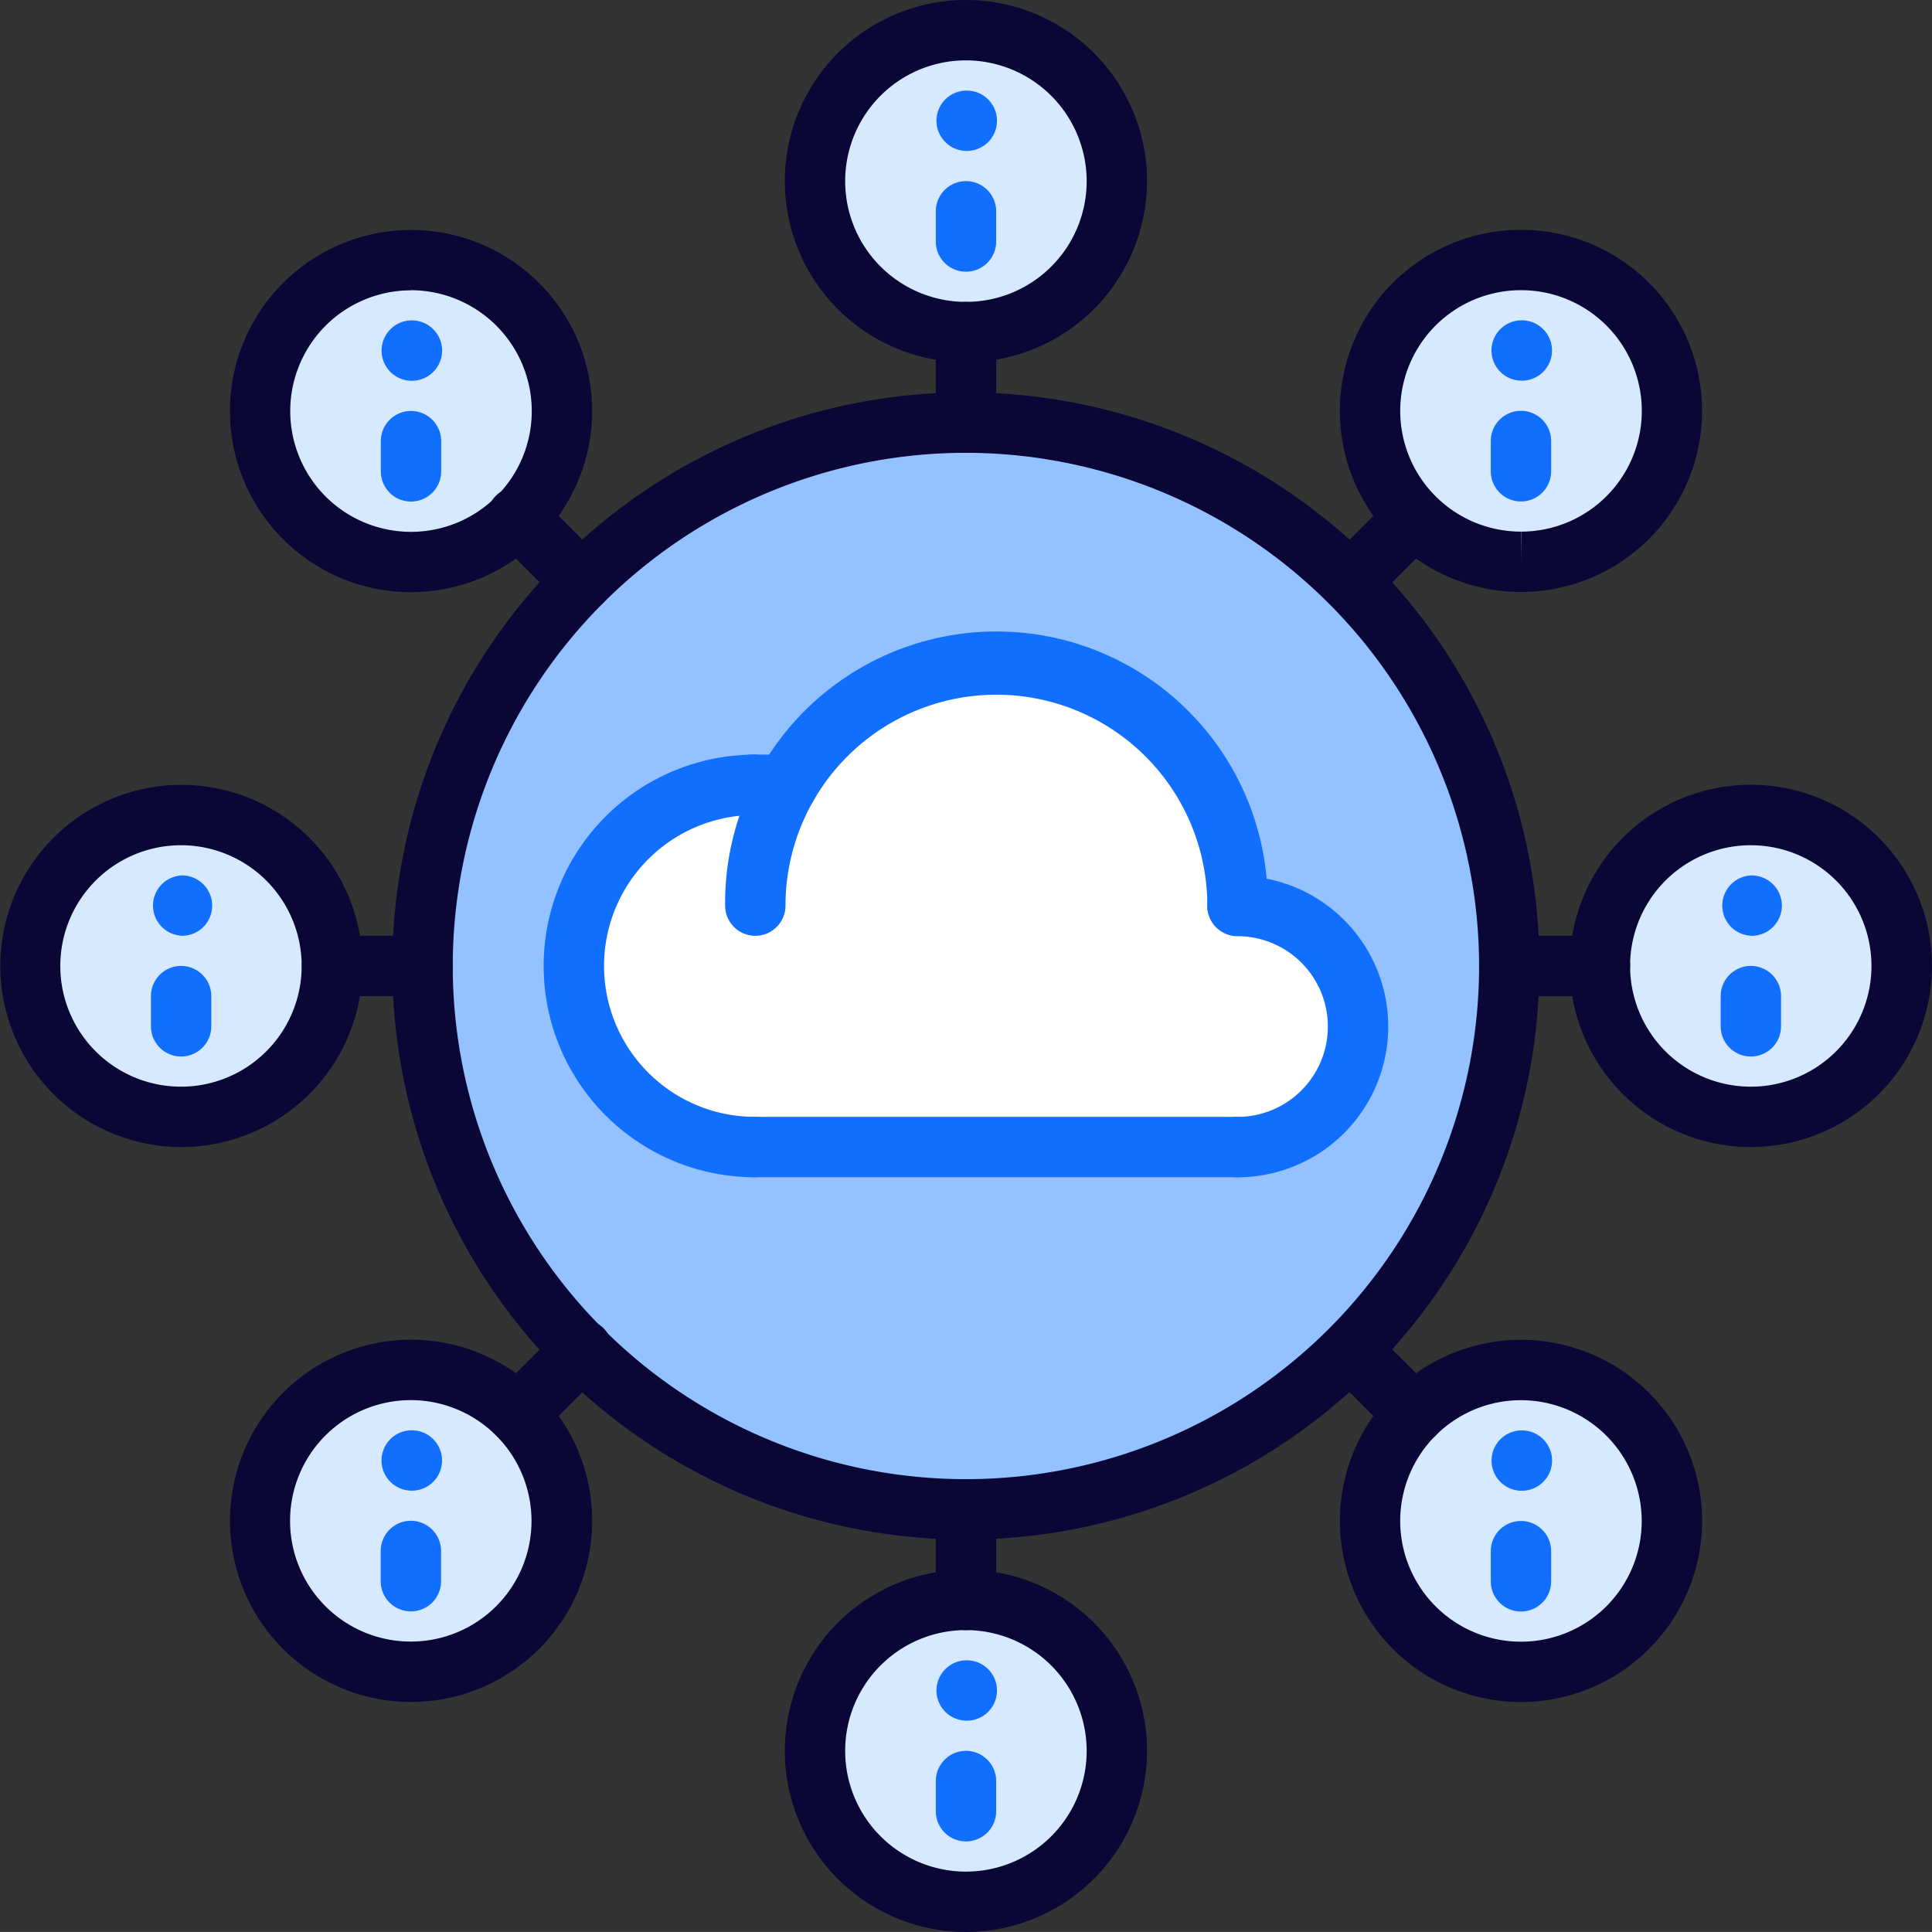
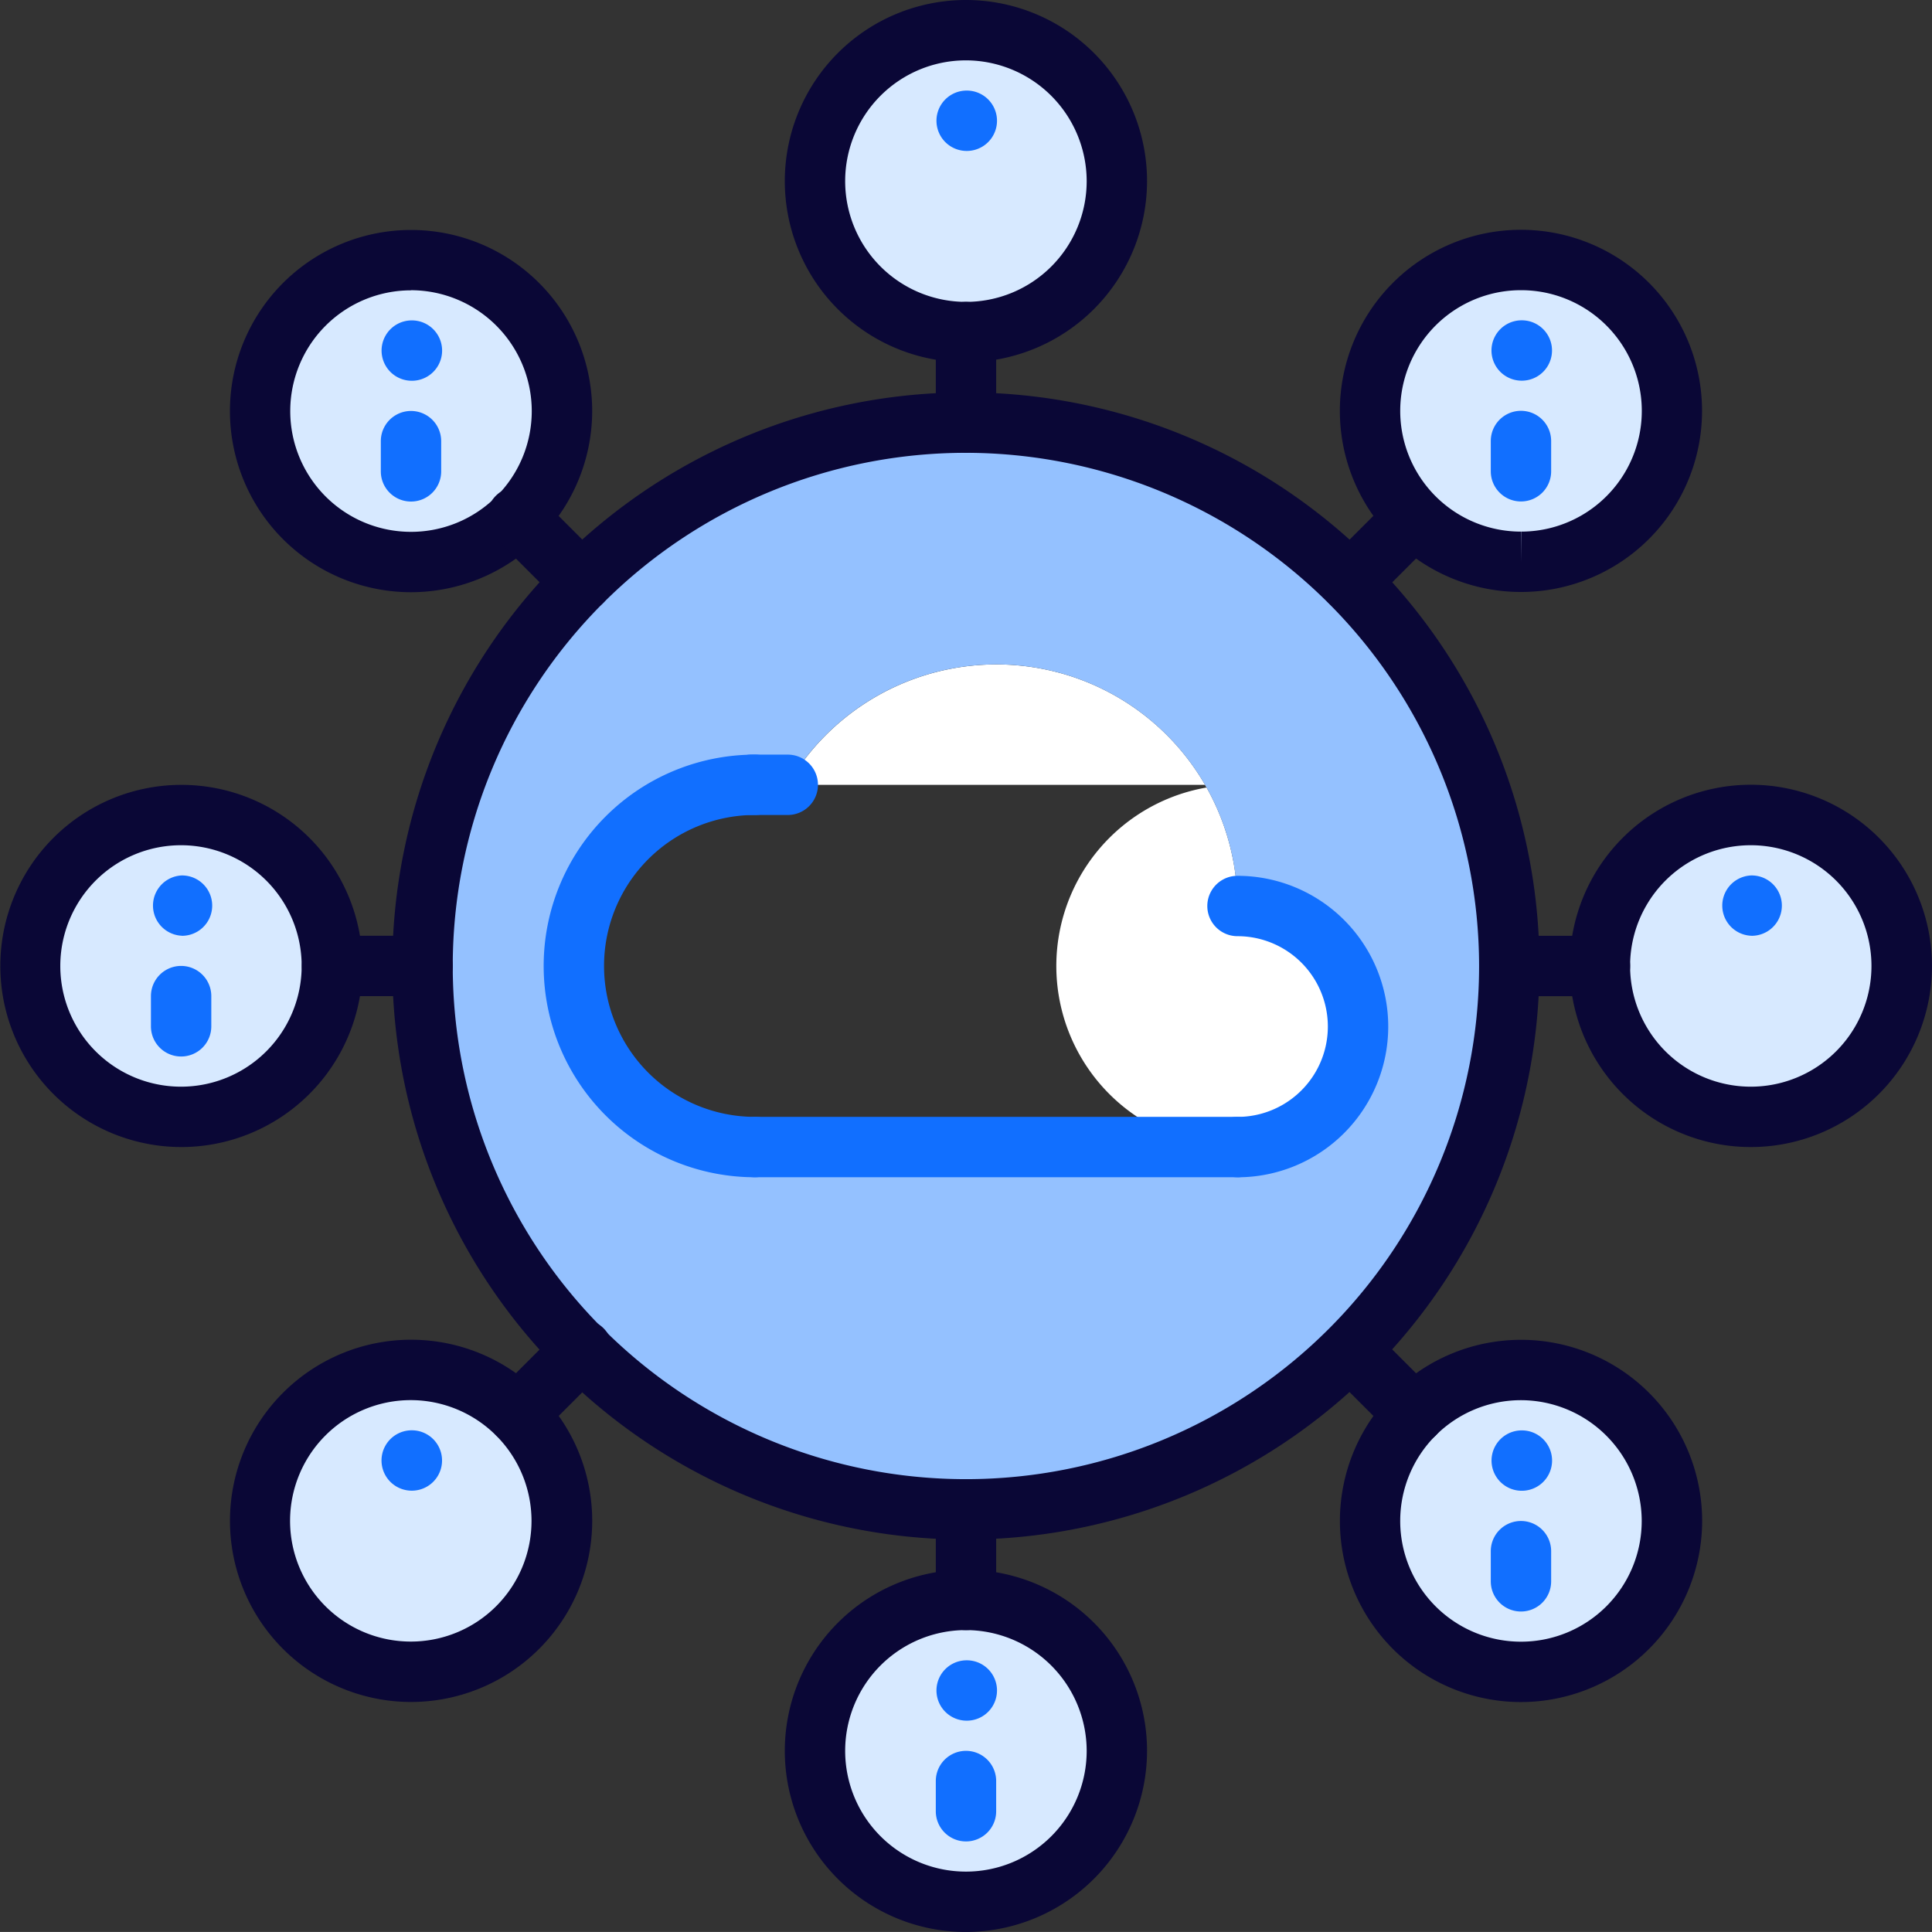
<svg xmlns="http://www.w3.org/2000/svg" id="big-data" width="64.973" height="64.972" viewBox="0 0 64.973 64.972">
  <rect x="0" y="0" width="64.973" height="64.972" fill="#333333" stroke="none" />
  <path id="Path_3720" data-name="Path 3720" d="M6.076,37.152a5.076,5.076,0,1,1,5.076-5.076A5.078,5.078,0,0,1,6.076,37.152Z" transform="translate(0.015 0.41)" fill="#d7e9ff" />
  <path id="Path_3721" data-name="Path 3721" d="M58.076,37.152a5.076,5.076,0,1,1,5.076-5.076A5.078,5.078,0,0,1,58.076,37.152Z" transform="translate(0.805 0.41)" fill="#d7e9ff" />
  <path id="Path_3722" data-name="Path 3722" d="M50.456,18.762a5.076,5.076,0,1,1,5.076-5.076A5.056,5.056,0,0,1,50.456,18.762Z" transform="translate(0.69 0.131)" fill="#d7e9ff" />
  <path id="Path_3723" data-name="Path 3723" d="M13.686,18.772A5.078,5.078,0,1,1,17.28,17.28v.01a5.1,5.1,0,0,1-3.594,1.482Z" transform="translate(0.131 0.131)" fill="#d7e9ff" />
  <path id="Path_3724" data-name="Path 3724" d="M13.686,55.532a5.075,5.075,0,1,1,5.076-5.076,5.078,5.078,0,0,1-5.076,5.076Z" transform="translate(0.131 0.69)" fill="#d7e9ff" />
  <path id="Path_3725" data-name="Path 3725" d="M50.456,45.38a5.076,5.076,0,1,1-5.076,5.086,5.079,5.079,0,0,1,5.076-5.086Z" transform="translate(0.69 0.69)" fill="#d7e9ff" />
  <path id="Path_3726" data-name="Path 3726" d="M32.066,63.152a5.076,5.076,0,1,1,5.076-5.076,5.078,5.078,0,0,1-5.076,5.076Z" transform="translate(0.41 0.805)" fill="#d7e9ff" />
  <path id="Path_3727" data-name="Path 3727" d="M32.066,11.152a5.076,5.076,0,1,1,5.076-5.076,5.078,5.078,0,0,1-5.076,5.076Z" transform="translate(0.41 0.015)" fill="#d7e9ff" />
-   <path id="Path_3728" data-name="Path 3728" d="M26.2,26.061a8.107,8.107,0,0,1,15.126,4.061v.01a4.056,4.056,0,1,1,0,8.111H25.1a6.091,6.091,0,0,1,0-12.182Z" transform="translate(0.289 0.334)" fill="#fff" />
+   <path id="Path_3728" data-name="Path 3728" d="M26.2,26.061a8.107,8.107,0,0,1,15.126,4.061v.01a4.056,4.056,0,1,1,0,8.111a6.091,6.091,0,0,1,0-12.182Z" transform="translate(0.289 0.334)" fill="#fff" />
  <path id="Path_3729" data-name="Path 3729" d="M25.177,26.182a6.091,6.091,0,0,0,0,12.182H41.4a4.056,4.056,0,1,0,0-8.111v-.01a8.107,8.107,0,0,0-15.126-4.061ZM32.263,14A18.284,18.284,0,1,1,19.35,19.35,18.268,18.268,0,0,1,32.263,14Z" transform="translate(0.213 0.213)" fill="#94c1ff" />
  <g id="Group_317" data-name="Group 317">
    <path id="Path_3730" data-name="Path 3730" d="M25.116,39.211a7.106,7.106,0,0,1,0-14.213,1.015,1.015,0,0,1,0,2.03,5.076,5.076,0,0,0,0,10.152,1.015,1.015,0,0,1,0,2.03Z" transform="translate(0.274 0.38)" fill="#116fff" />
    <path id="Path_3731" data-name="Path 3731" d="M41.009,39.15a1.015,1.015,0,0,1,0-2.03,3.038,3.038,0,1,0,0-6.077,1.015,1.015,0,1,1,0-2.03,5.069,5.069,0,1,1,0,10.138Z" transform="translate(0.608 0.441)" fill="#116fff" />
-     <path id="Path_3732" data-name="Path 3732" d="M41.252,31.152a1.014,1.014,0,0,1-1.015-1.015,7.093,7.093,0,1,0-14.186,0,1.015,1.015,0,1,1-2.03,0,9.124,9.124,0,1,1,18.247,0A1.014,1.014,0,0,1,41.252,31.152Z" transform="translate(0.365 0.319)" fill="#116fff" />
    <path id="Path_3733" data-name="Path 3733" d="M41.252,39.028H25.025a1.015,1.015,0,1,1,0-2.03H41.252a1.015,1.015,0,0,1,0,2.03Z" transform="translate(0.365 0.562)" fill="#116fff" />
    <path id="Path_3734" data-name="Path 3734" d="M26.13,27.028H24.906a1.015,1.015,0,1,1,0-2.03H26.13a1.015,1.015,0,0,1,0,2.03Z" transform="translate(0.363 0.38)" fill="#116fff" />
    <path id="Path_3735" data-name="Path 3735" d="M32.287,51.577A19.289,19.289,0,1,1,51.575,32.289,19.31,19.31,0,0,1,32.287,51.577Zm0-36.547A17.258,17.258,0,1,0,49.545,32.289,17.278,17.278,0,0,0,32.287,15.03Z" transform="translate(0.197 0.198)" fill="#0a0736" />
    <path id="Path_3736" data-name="Path 3736" d="M32.043,5.03A1.015,1.015,0,0,1,32.032,3h.011a1.015,1.015,0,0,1,0,2.03Z" transform="translate(0.471 0.046)" fill="#116fff" />
    <path id="Path_3737" data-name="Path 3737" d="M32.089,12.182A6.091,6.091,0,1,1,38.18,6.093,6.1,6.1,0,0,1,32.089,12.182Zm0-10.152A4.061,4.061,0,1,0,36.15,6.093,4.068,4.068,0,0,0,32.089,2.03Z" transform="translate(0.395)" fill="#0a0736" />
-     <path id="Path_3738" data-name="Path 3738" d="M32.013,9.046A1.014,1.014,0,0,1,31,8.03V7.015a1.015,1.015,0,0,1,2.03,0V8.03A1.014,1.014,0,0,1,32.013,9.046Z" transform="translate(0.471 0.091)" fill="#116fff" />
    <path id="Path_3739" data-name="Path 3739" d="M32.043,57.03A1.015,1.015,0,0,1,32.032,55h.011a1.015,1.015,0,0,1,0,2.03Z" transform="translate(0.471 0.836)" fill="#116fff" />
    <path id="Path_3740" data-name="Path 3740" d="M32.089,64.182a6.091,6.091,0,1,1,6.091-6.089A6.1,6.1,0,0,1,32.089,64.182Zm0-10.152a4.061,4.061,0,1,0,4.061,4.063A4.068,4.068,0,0,0,32.089,54.03Z" transform="translate(0.395 0.79)" fill="#0a0736" />
    <path id="Path_3741" data-name="Path 3741" d="M32.013,61.046A1.014,1.014,0,0,1,31,60.03V59.015a1.015,1.015,0,0,1,2.03,0V60.03A1.014,1.014,0,0,1,32.013,61.046Z" transform="translate(0.471 0.881)" fill="#116fff" />
    <path id="Path_3742" data-name="Path 3742" d="M32.013,15.076A1.014,1.014,0,0,1,31,14.061V11.015a1.015,1.015,0,0,1,2.03,0v3.046A1.014,1.014,0,0,1,32.013,15.076Z" transform="translate(0.471 0.152)" fill="#0a0736" />
    <path id="Path_3743" data-name="Path 3743" d="M32.013,54.076A1.014,1.014,0,0,1,31,53.061V50.015a1.015,1.015,0,0,1,2.03,0v3.046A1.014,1.014,0,0,1,32.013,54.076Z" transform="translate(0.471 0.745)" fill="#0a0736" />
    <path id="Path_3744" data-name="Path 3744" d="M13.661,12.644a1.015,1.015,0,0,1-.011-2.03h.011a1.015,1.015,0,1,1,0,2.03Z" transform="translate(0.192 0.161)" fill="#116fff" />
    <path id="Path_3745" data-name="Path 3745" d="M13.706,19.8h0a6.091,6.091,0,1,1,6.093-6.09A6.1,6.1,0,0,1,13.7,19.8Zm0-10.152a4.061,4.061,0,1,0,4.061,4.062A4.069,4.069,0,0,0,13.706,9.644Z" transform="translate(0.116 0.116)" fill="#0a0736" />
    <path id="Path_3746" data-name="Path 3746" d="M13.63,16.66a1.014,1.014,0,0,1-1.015-1.015V14.629a1.015,1.015,0,0,1,2.03,0v1.015A1.014,1.014,0,0,1,13.63,16.66Z" transform="translate(0.192 0.207)" fill="#116fff" />
    <path id="Path_3747" data-name="Path 3747" d="M50.43,49.414a1.015,1.015,0,0,1-.011-2.03h.011a1.015,1.015,0,0,1,0,2.03Z" transform="translate(0.751 0.72)" fill="#116fff" />
    <path id="Path_3748" data-name="Path 3748" d="M50.476,56.566h0a6.091,6.091,0,1,1,6.093-6.09A6.1,6.1,0,0,1,50.474,56.566Zm0-10.152a4.061,4.061,0,1,0,4.061,4.062A4.069,4.069,0,0,0,50.476,46.414Z" transform="translate(0.674 0.674)" fill="#0a0736" />
    <path id="Path_3749" data-name="Path 3749" d="M50.4,53.429a1.014,1.014,0,0,1-1.015-1.015V51.4a1.015,1.015,0,0,1,2.03,0v1.014A1.014,1.014,0,0,1,50.4,53.429Z" transform="translate(0.75 0.766)" fill="#116fff" />
    <path id="Path_3750" data-name="Path 3750" d="M19.318,20.334a1.012,1.012,0,0,1-.718-.3l-2.153-2.153a1.015,1.015,0,1,1,1.435-1.435L20.036,18.6a1.015,1.015,0,0,1-.718,1.733Z" transform="translate(0.245 0.245)" fill="#0a0736" />
    <path id="Path_3751" data-name="Path 3751" d="M46.9,47.913a1.012,1.012,0,0,1-.718-.3l-2.153-2.153a1.015,1.015,0,0,1,1.435-1.435l2.153,2.153a1.015,1.015,0,0,1-.718,1.733Z" transform="translate(0.664 0.664)" fill="#0a0736" />
    <path id="Path_3752" data-name="Path 3752" d="M6.045,31.028A1.015,1.015,0,0,1,6.034,29h.011a1.015,1.015,0,0,1,0,2.03Z" transform="translate(0.076 0.441)" fill="#116fff" />
    <path id="Path_3753" data-name="Path 3753" d="M6.091,38.18h0a6.09,6.09,0,1,1,6.1-6.089A6.095,6.095,0,0,1,6.087,38.18Zm0-10.15a4.06,4.06,0,0,0-.006,8.12v1.015l0-1.015a4.06,4.06,0,1,0,0-8.12Z" transform="translate(0 0.395)" fill="#0a0736" />
    <path id="Path_3754" data-name="Path 3754" d="M6.013,35.044A1.014,1.014,0,0,1,5,34.028V33.013a1.015,1.015,0,1,1,2.03,0v1.015A1.014,1.014,0,0,1,6.013,35.044Z" transform="translate(0.076 0.486)" fill="#116fff" />
    <path id="Path_3755" data-name="Path 3755" d="M58.043,31.029A1.015,1.015,0,0,1,58.032,29h.011a1.015,1.015,0,0,1,0,2.03Z" transform="translate(0.866 0.441)" fill="#116fff" />
    <path id="Path_3756" data-name="Path 3756" d="M58.093,38.18h-.006a6.092,6.092,0,1,1,.006,0Zm0-10.15a4.06,4.06,0,0,0-.006,8.12v1.015l0-1.015a4.06,4.06,0,1,0,0-8.12Z" transform="translate(0.79 0.395)" fill="#0a0736" />
-     <path id="Path_3757" data-name="Path 3757" d="M58.013,35.044A1.014,1.014,0,0,1,57,34.028V33.013a1.015,1.015,0,1,1,2.03,0v1.015A1.014,1.014,0,0,1,58.013,35.044Z" transform="translate(0.866 0.486)" fill="#116fff" />
    <path id="Path_3758" data-name="Path 3758" d="M11.015,33.029a1.015,1.015,0,1,1,0-2.03h3.044a1.015,1.015,0,0,1,0,2.03Z" transform="translate(0.152 0.471)" fill="#0a0736" />
    <path id="Path_3759" data-name="Path 3759" d="M53.061,33.03H50.015a1.015,1.015,0,0,1,0-2.03h3.046a1.015,1.015,0,0,1,0,2.03Z" transform="translate(0.745 0.471)" fill="#0a0736" />
    <path id="Path_3760" data-name="Path 3760" d="M13.659,49.411a1.015,1.015,0,0,1-.011-2.03h.011a1.015,1.015,0,0,1,0,2.03Z" transform="translate(0.192 0.72)" fill="#116fff" />
    <path id="Path_3761" data-name="Path 3761" d="M13.7,56.563h0a6.091,6.091,0,1,1,6.1-6.09,6.095,6.095,0,0,1-6.1,6.09Zm0-10.151a4.06,4.06,0,1,0,4.059,4.061,4.065,4.065,0,0,0-4.059-4.061Z" transform="translate(0.116 0.674)" fill="#0a0736" />
-     <path id="Path_3762" data-name="Path 3762" d="M13.626,53.426a1.014,1.014,0,0,1-1.015-1.015V51.394a1.015,1.015,0,0,1,2.03,0V52.41A1.014,1.014,0,0,1,13.626,53.426Z" transform="translate(0.192 0.765)" fill="#116fff" />
    <path id="Path_3763" data-name="Path 3763" d="M50.428,12.641a1.015,1.015,0,0,1-.011-2.03h.011a1.015,1.015,0,0,1,0,2.03Z" transform="translate(0.751 0.161)" fill="#116fff" />
    <path id="Path_3764" data-name="Path 3764" d="M50.478,19.792h-.005a6.09,6.09,0,1,1,.005,0Zm0-10.149a4.059,4.059,0,1,0-.006,8.119l.008,1.015V17.762a4.059,4.059,0,0,0,0-8.119Z" transform="translate(0.674 0.116)" fill="#0a0736" />
    <path id="Path_3765" data-name="Path 3765" d="M50.4,16.657a1.014,1.014,0,0,1-1.015-1.015V14.624a1.015,1.015,0,1,1,2.03,0v1.017A1.014,1.014,0,0,1,50.4,16.657Z" transform="translate(0.75 0.207)" fill="#116fff" />
    <path id="Path_3766" data-name="Path 3766" d="M17.165,47.911a1.015,1.015,0,0,1-.719-1.733L18.6,44.023a1.016,1.016,0,1,1,1.438,1.435l-2.151,2.154a1.015,1.015,0,0,1-.719.3Z" transform="translate(0.245 0.664)" fill="#0a0736" />
    <path id="Path_3767" data-name="Path 3767" d="M44.744,20.333a1.015,1.015,0,0,1-.718-1.733l2.153-2.153a1.015,1.015,0,0,1,1.435,1.435l-2.153,2.153A1.016,1.016,0,0,1,44.744,20.333Z" transform="translate(0.664 0.245)" fill="#0a0736" />
  </g>
</svg>